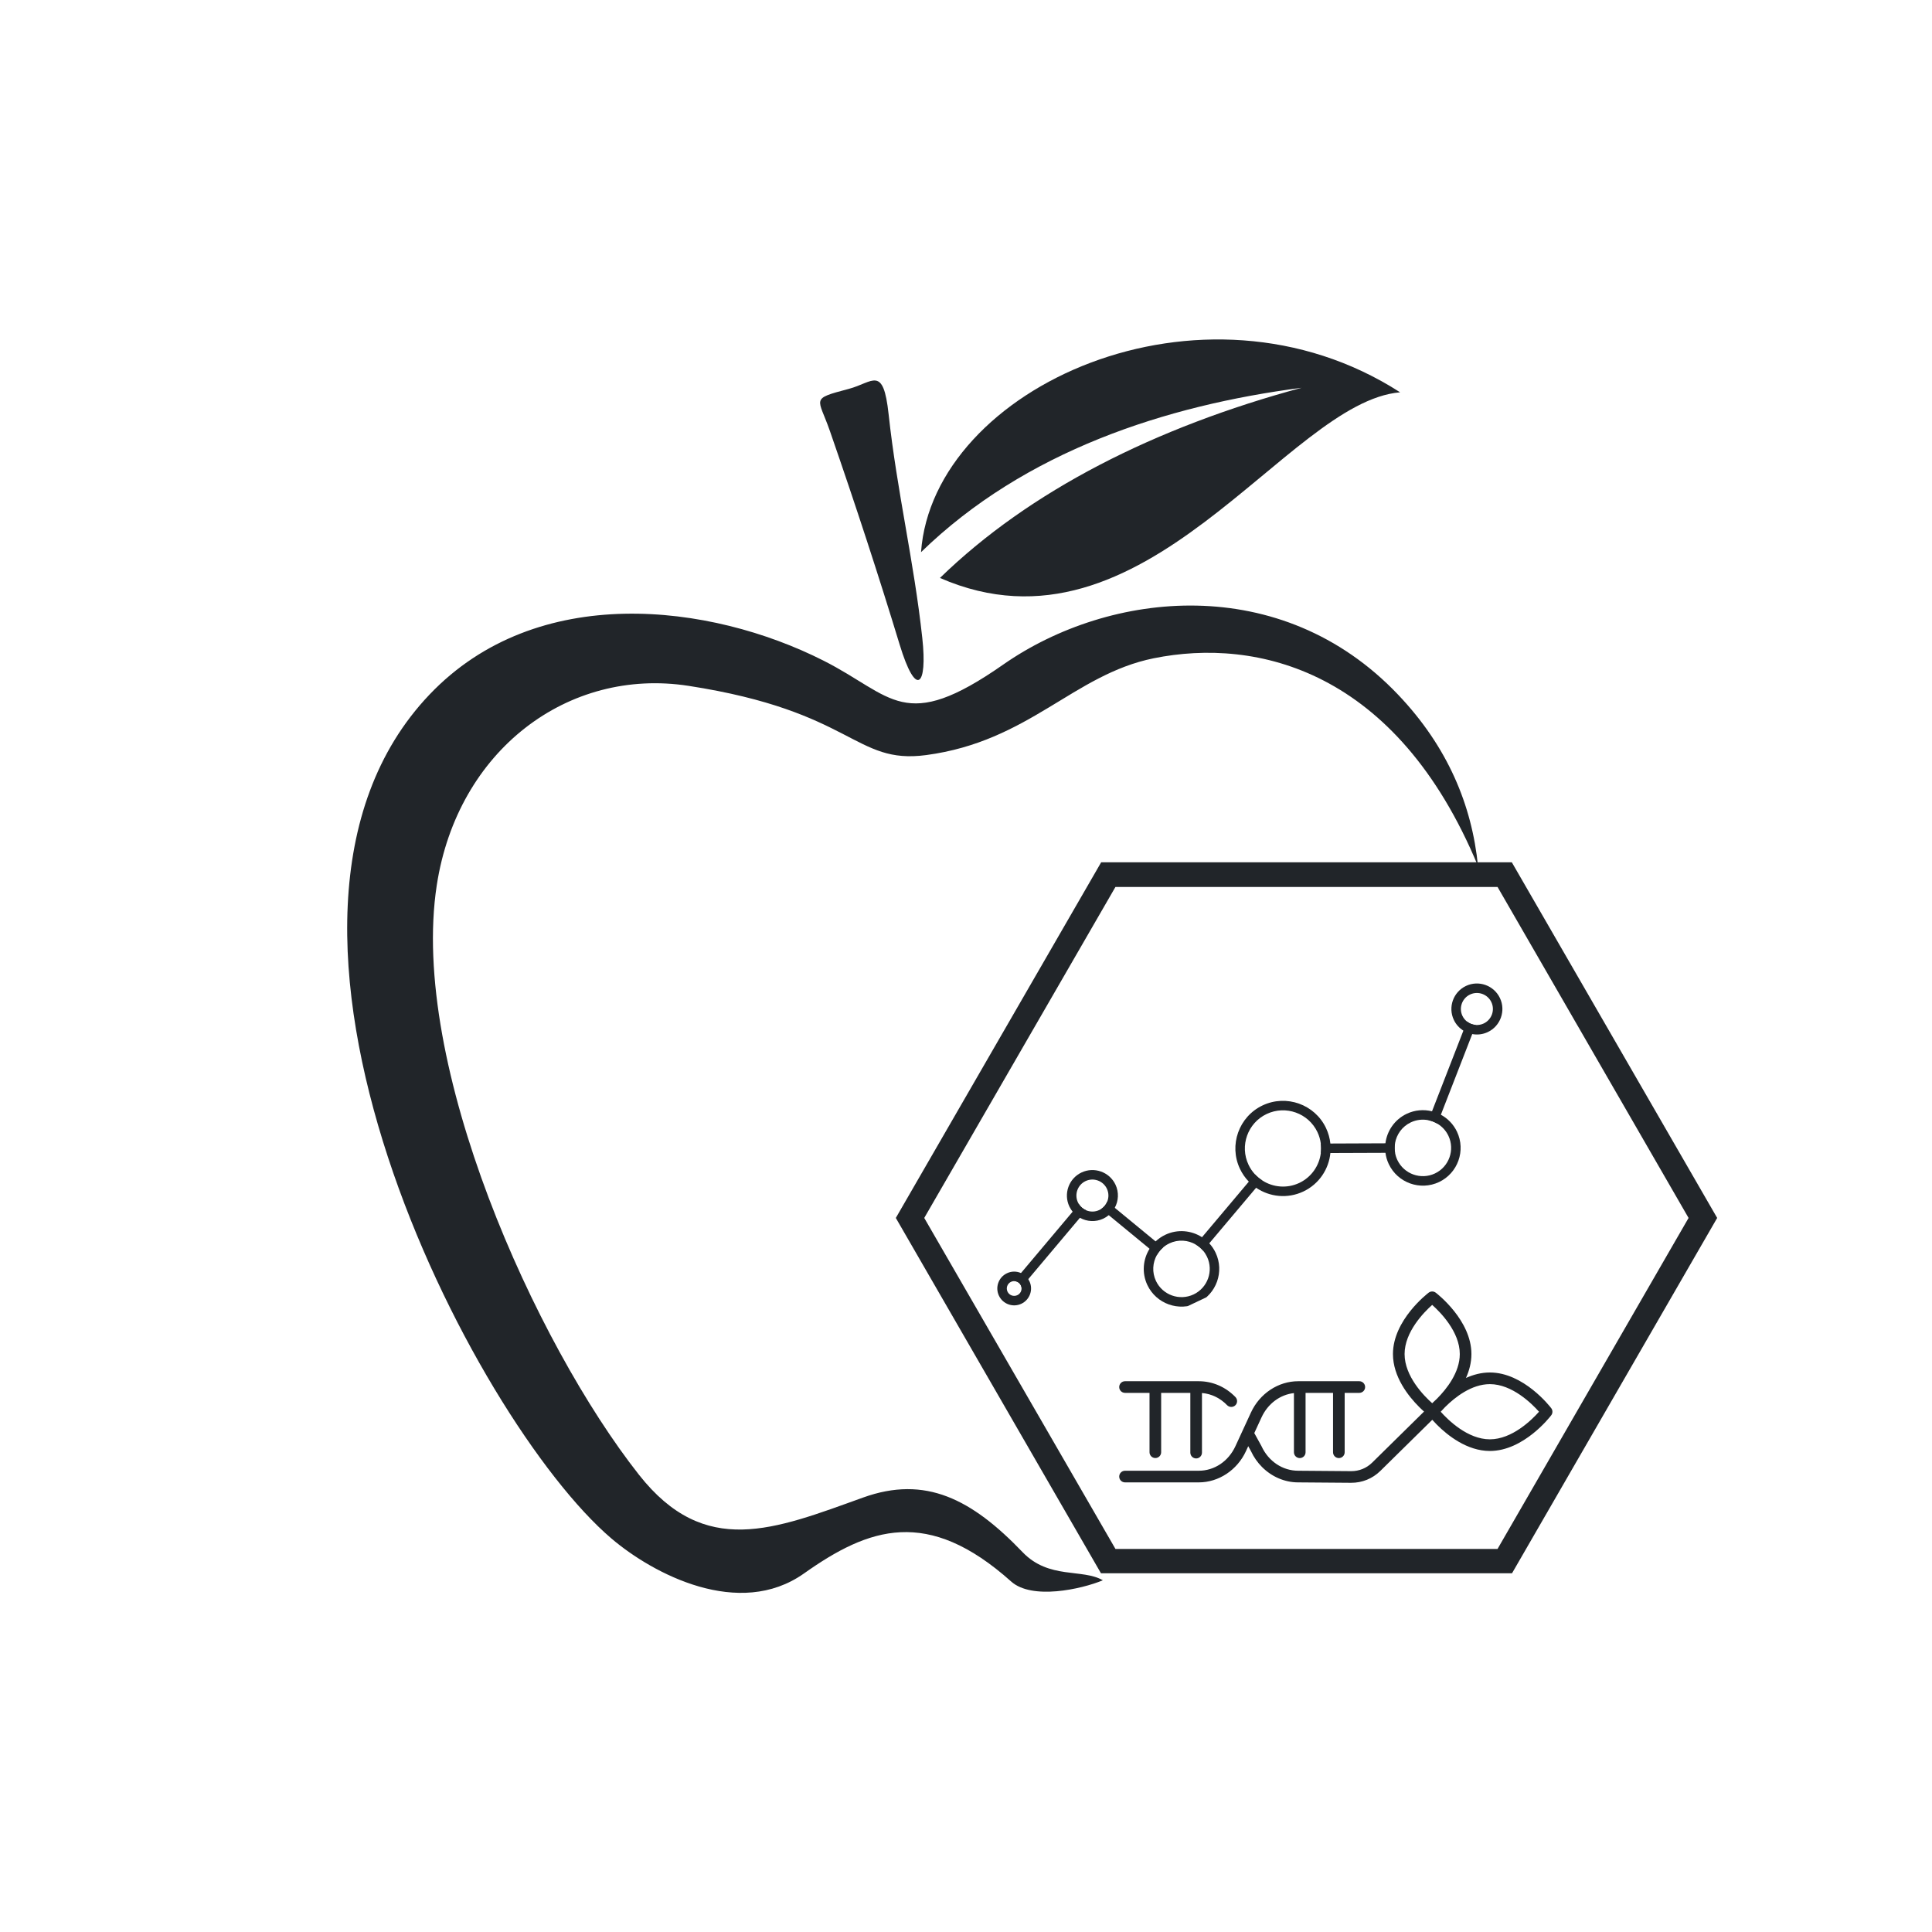
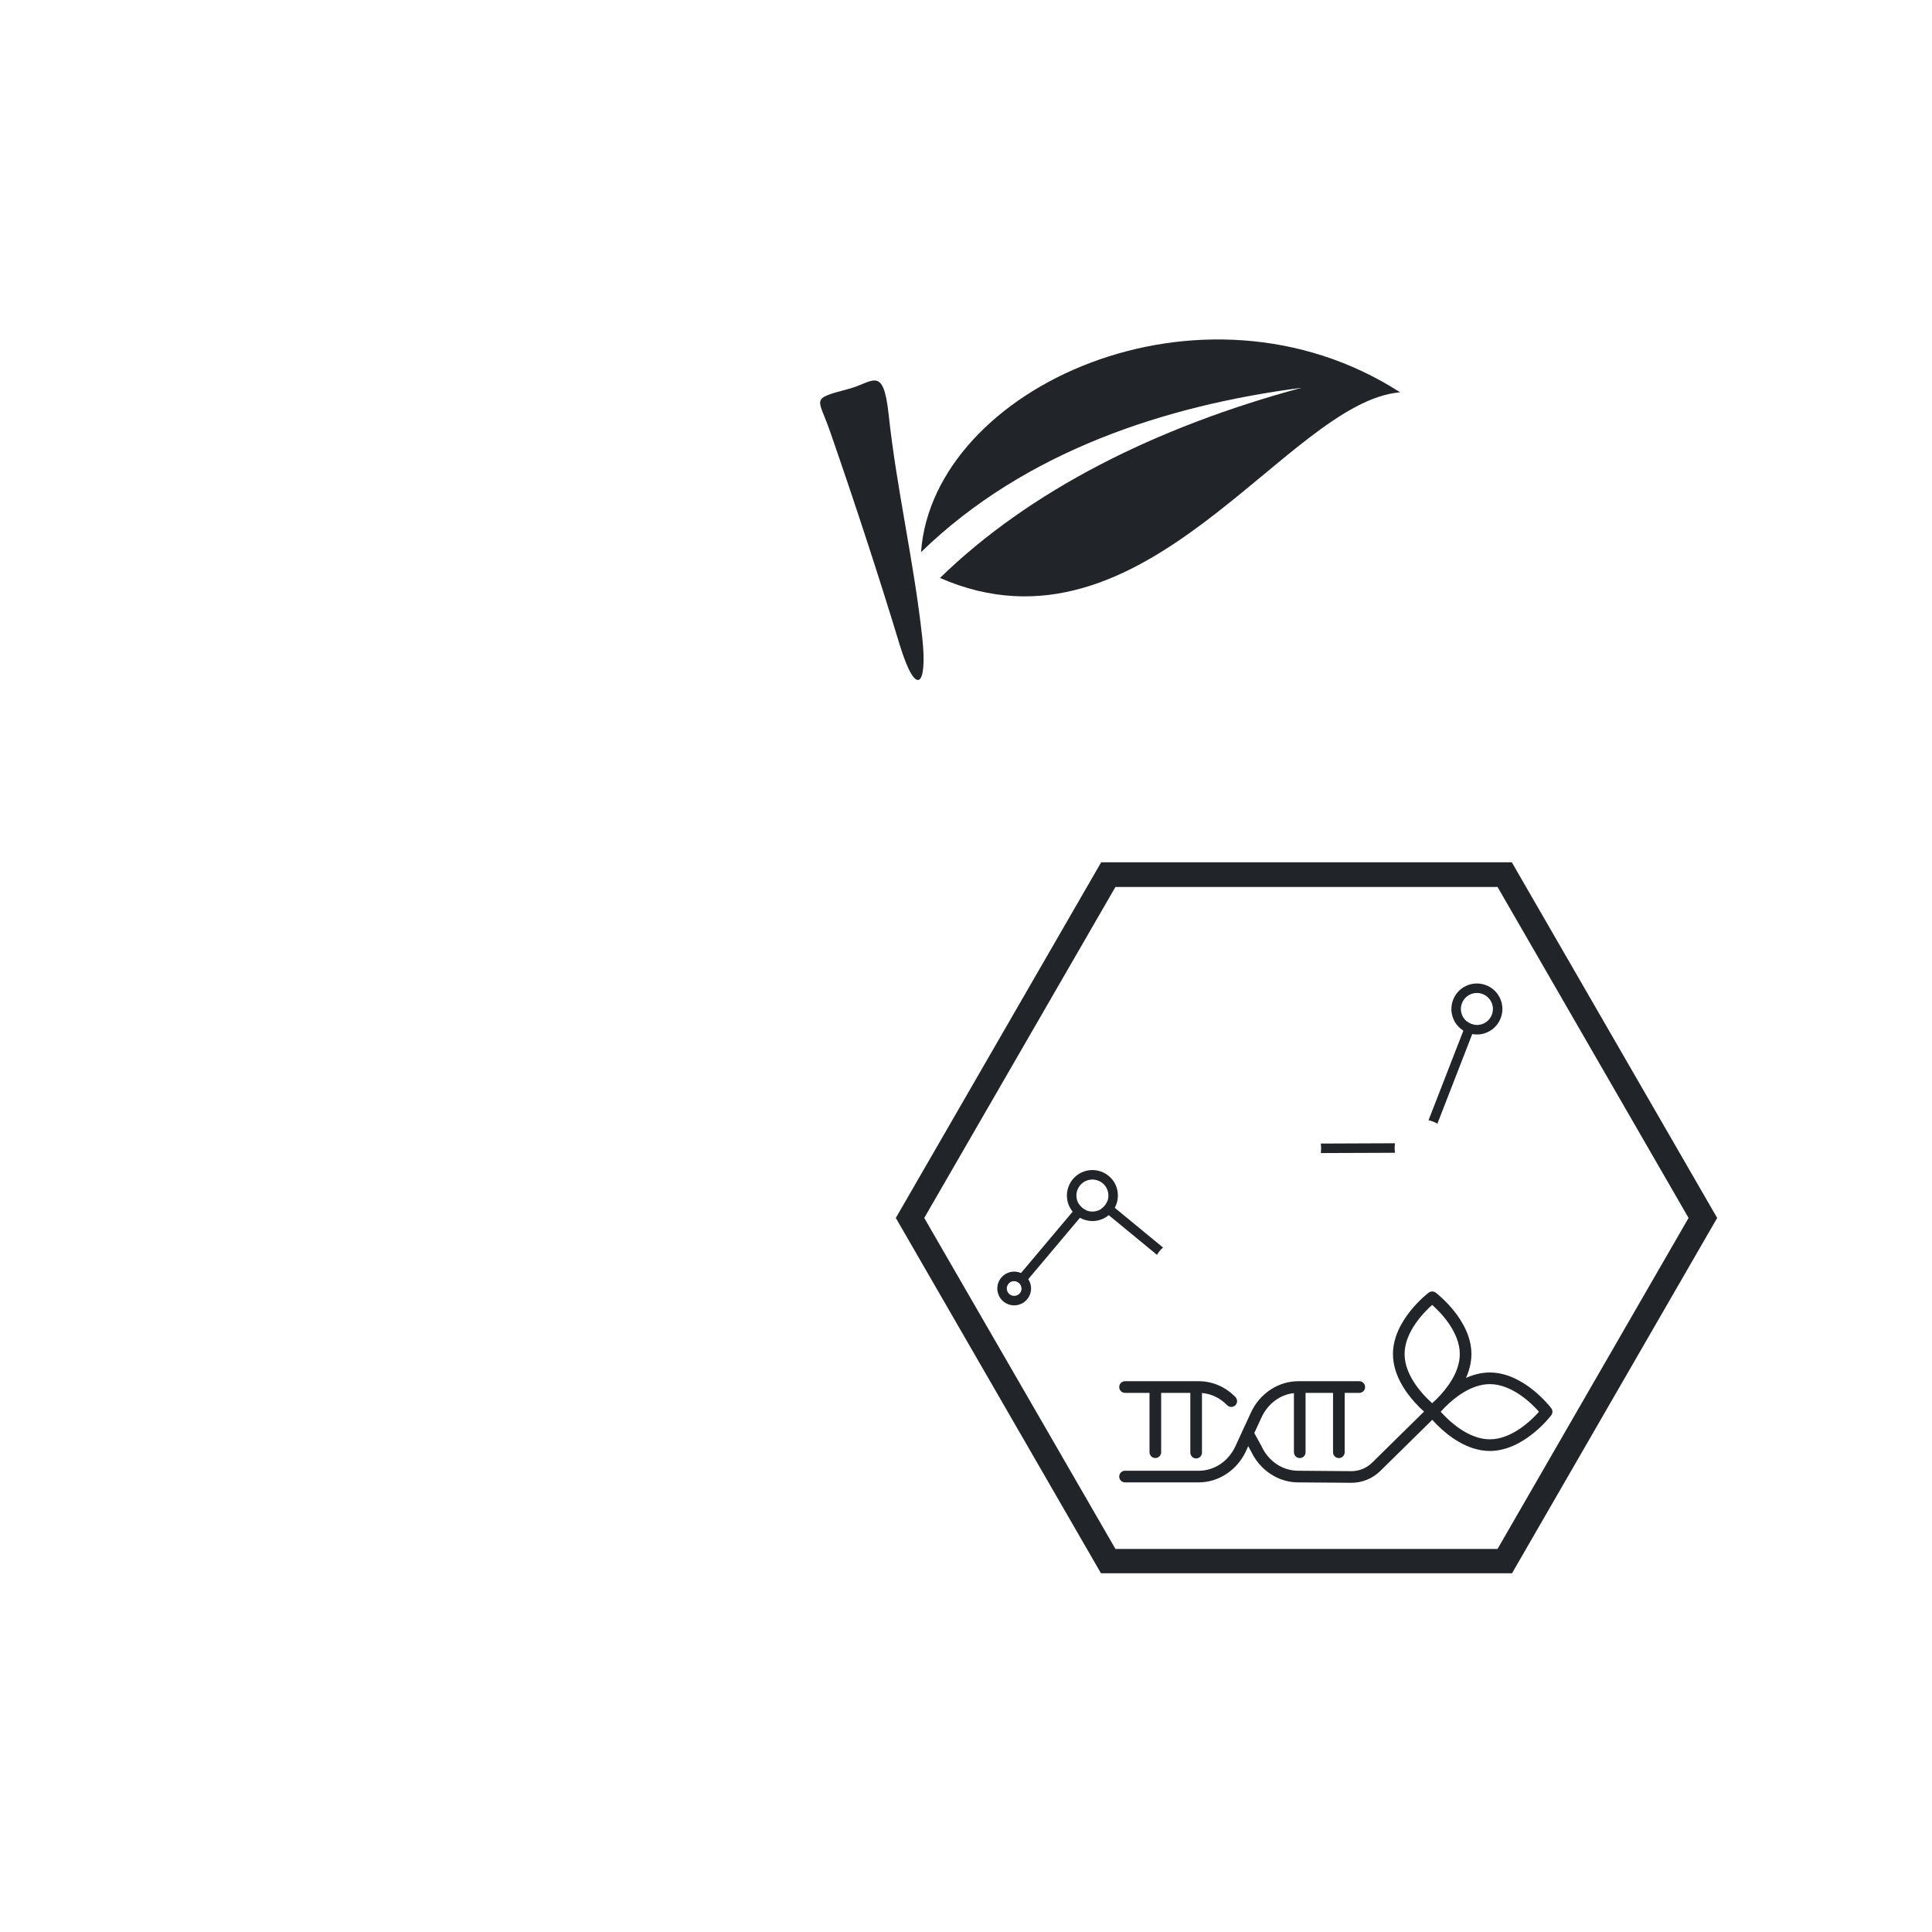
<svg xmlns="http://www.w3.org/2000/svg" width="500" zoomAndPan="magnify" viewBox="0 0 375 375" height="500" preserveAspectRatio="xMidYMid meet" version="1.0">
  <defs>
    <clipPath id="b4046f477c">
-       <path d="M 67 117 L 286.895 117 L 286.895 310 L 67 310 Z M 67 117 " clip-rule="nonzero" />
-     </clipPath>
+       </clipPath>
    <clipPath id="7b1042423c">
      <path d="M 173.832 167.375 L 333.582 167.375 L 333.582 305.375 L 173.832 305.375 Z M 173.832 167.375 " clip-rule="nonzero" />
    </clipPath>
    <clipPath id="b5569705d3">
      <path d="M 217 268 L 241 268 L 241 284 L 217 284 Z M 217 268 " clip-rule="nonzero" />
    </clipPath>
    <clipPath id="96b0c1fb86">
      <path d="M 257.605 228.238 L 303.211 273.848 L 253.363 323.699 L 207.754 278.09 Z M 257.605 228.238 " clip-rule="nonzero" />
    </clipPath>
    <clipPath id="5b69a1a08c">
      <path d="M 257.605 228.238 L 303.211 273.848 L 253.363 323.699 L 207.754 278.09 Z M 257.605 228.238 " clip-rule="nonzero" />
    </clipPath>
    <clipPath id="bceb19b434">
      <path d="M 217 250 L 302 250 L 302 288 L 217 288 Z M 217 250 " clip-rule="nonzero" />
    </clipPath>
    <clipPath id="ddf601207e">
      <path d="M 257.605 228.238 L 303.211 273.848 L 253.363 323.699 L 207.754 278.09 Z M 257.605 228.238 " clip-rule="nonzero" />
    </clipPath>
    <clipPath id="f6b94a42c8">
      <path d="M 257.605 228.238 L 303.211 273.848 L 253.363 323.699 L 207.754 278.09 Z M 257.605 228.238 " clip-rule="nonzero" />
    </clipPath>
    <clipPath id="48a43455f9">
      <path d="M 193 246 L 201 246 L 201 254 L 193 254 Z M 193 246 " clip-rule="nonzero" />
    </clipPath>
    <clipPath id="2a73009b59">
      <path d="M 187.145 237.582 L 289.465 189.035 L 303.609 218.852 L 201.293 267.395 Z M 187.145 237.582 " clip-rule="nonzero" />
    </clipPath>
    <clipPath id="f1fe9d9b54">
      <path d="M 187.145 237.582 L 289.465 189.035 L 303.609 218.852 L 201.293 267.395 Z M 187.145 237.582 " clip-rule="nonzero" />
    </clipPath>
    <clipPath id="f3f1f98939">
      <path d="M 207 227 L 217 227 L 217 238 L 207 238 Z M 207 227 " clip-rule="nonzero" />
    </clipPath>
    <clipPath id="789b62b5e2">
      <path d="M 187.145 237.582 L 289.465 189.035 L 303.609 218.852 L 201.293 267.395 Z M 187.145 237.582 " clip-rule="nonzero" />
    </clipPath>
    <clipPath id="e6d91ec3e3">
      <path d="M 187.145 237.582 L 289.465 189.035 L 303.609 218.852 L 201.293 267.395 Z M 187.145 237.582 " clip-rule="nonzero" />
    </clipPath>
    <clipPath id="5190b5d13c">
      <path d="M 222 238 L 237 238 L 237 254 L 222 254 Z M 222 238 " clip-rule="nonzero" />
    </clipPath>
    <clipPath id="c41ad4a6c6">
      <path d="M 187.145 237.582 L 289.465 189.035 L 303.609 218.852 L 201.293 267.395 Z M 187.145 237.582 " clip-rule="nonzero" />
    </clipPath>
    <clipPath id="8e57ebcb13">
      <path d="M 187.145 237.582 L 289.465 189.035 L 303.609 218.852 L 201.293 267.395 Z M 187.145 237.582 " clip-rule="nonzero" />
    </clipPath>
    <clipPath id="38d21b4a3e">
      <path d="M 219.328 242.82 L 233.109 236.281 L 239.652 250.062 L 225.867 256.605 Z M 219.328 242.82 " clip-rule="nonzero" />
    </clipPath>
    <clipPath id="94191453e8">
-       <path d="M 219.328 242.82 L 233.109 236.281 L 239.434 249.605 L 225.648 256.145 Z M 219.328 242.82 " clip-rule="nonzero" />
-     </clipPath>
+       </clipPath>
    <clipPath id="ee768866ee">
-       <path d="M 239 213 L 259 213 L 259 233 L 239 233 Z M 239 213 " clip-rule="nonzero" />
-     </clipPath>
+       </clipPath>
    <clipPath id="69ff49c7ba">
      <path d="M 187.145 237.582 L 289.465 189.035 L 303.609 218.852 L 201.293 267.395 Z M 187.145 237.582 " clip-rule="nonzero" />
    </clipPath>
    <clipPath id="5e16da017b">
      <path d="M 187.145 237.582 L 289.465 189.035 L 303.609 218.852 L 201.293 267.395 Z M 187.145 237.582 " clip-rule="nonzero" />
    </clipPath>
    <clipPath id="2b886d64ee">
      <path d="M 281 190 L 292 190 L 292 201 L 281 201 Z M 281 190 " clip-rule="nonzero" />
    </clipPath>
    <clipPath id="f738002c8c">
      <path d="M 187.145 237.582 L 289.465 189.035 L 303.609 218.852 L 201.293 267.395 Z M 187.145 237.582 " clip-rule="nonzero" />
    </clipPath>
    <clipPath id="1621b99170">
      <path d="M 187.145 237.582 L 289.465 189.035 L 303.609 218.852 L 201.293 267.395 Z M 187.145 237.582 " clip-rule="nonzero" />
    </clipPath>
    <clipPath id="09a80d1031">
      <path d="M 279.812 193.613 L 289.168 189.176 L 293.605 198.531 L 284.25 202.969 Z M 279.812 193.613 " clip-rule="nonzero" />
    </clipPath>
    <clipPath id="9aaf964819">
      <path d="M 279.812 193.613 L 289.016 189.25 L 293.453 198.602 L 284.25 202.969 Z M 279.812 193.613 " clip-rule="nonzero" />
    </clipPath>
    <clipPath id="9a521f4dfd">
      <path d="M 268 215 L 284 215 L 284 231 L 268 231 Z M 268 215 " clip-rule="nonzero" />
    </clipPath>
    <clipPath id="03fc0154c9">
-       <path d="M 187.145 237.582 L 289.465 189.035 L 303.609 218.852 L 201.293 267.395 Z M 187.145 237.582 " clip-rule="nonzero" />
-     </clipPath>
+       </clipPath>
    <clipPath id="de99039a13">
      <path d="M 187.145 237.582 L 289.465 189.035 L 303.609 218.852 L 201.293 267.395 Z M 187.145 237.582 " clip-rule="nonzero" />
    </clipPath>
    <clipPath id="ccf2a082b1">
      <path d="M 196 233 L 211 233 L 211 250 L 196 250 Z M 196 233 " clip-rule="nonzero" />
    </clipPath>
    <clipPath id="613bbdfcfb">
      <path d="M 187.145 237.582 L 289.465 189.035 L 303.609 218.852 L 201.293 267.395 Z M 187.145 237.582 " clip-rule="nonzero" />
    </clipPath>
    <clipPath id="eb666e52a3">
      <path d="M 187.145 237.582 L 289.465 189.035 L 303.609 218.852 L 201.293 267.395 Z M 187.145 237.582 " clip-rule="nonzero" />
    </clipPath>
    <clipPath id="dd7432b3b7">
      <path d="M 213 233 L 226 233 L 226 244 L 213 244 Z M 213 233 " clip-rule="nonzero" />
    </clipPath>
    <clipPath id="e1aa9d445f">
      <path d="M 187.145 237.582 L 289.465 189.035 L 303.609 218.852 L 201.293 267.395 Z M 187.145 237.582 " clip-rule="nonzero" />
    </clipPath>
    <clipPath id="d43a271ebd">
      <path d="M 187.145 237.582 L 289.465 189.035 L 303.609 218.852 L 201.293 267.395 Z M 187.145 237.582 " clip-rule="nonzero" />
    </clipPath>
    <clipPath id="5a430a6e48">
      <path d="M 232 227 L 246 227 L 246 243 L 232 243 Z M 232 227 " clip-rule="nonzero" />
    </clipPath>
    <clipPath id="39ffb2086a">
-       <path d="M 187.145 237.582 L 289.465 189.035 L 303.609 218.852 L 201.293 267.395 Z M 187.145 237.582 " clip-rule="nonzero" />
-     </clipPath>
+       </clipPath>
    <clipPath id="c8211b3a6d">
      <path d="M 187.145 237.582 L 289.465 189.035 L 303.609 218.852 L 201.293 267.395 Z M 187.145 237.582 " clip-rule="nonzero" />
    </clipPath>
    <clipPath id="62712ff73f">
      <path d="M 256 221 L 271 221 L 271 224 L 256 224 Z M 256 221 " clip-rule="nonzero" />
    </clipPath>
    <clipPath id="0c44f56d8b">
      <path d="M 187.145 237.582 L 289.465 189.035 L 303.609 218.852 L 201.293 267.395 Z M 187.145 237.582 " clip-rule="nonzero" />
    </clipPath>
    <clipPath id="d601981931">
      <path d="M 187.145 237.582 L 289.465 189.035 L 303.609 218.852 L 201.293 267.395 Z M 187.145 237.582 " clip-rule="nonzero" />
    </clipPath>
    <clipPath id="6855ea4d14">
      <path d="M 277 198 L 287 198 L 287 219 L 277 219 Z M 277 198 " clip-rule="nonzero" />
    </clipPath>
    <clipPath id="c628326dfd">
      <path d="M 187.145 237.582 L 289.465 189.035 L 303.609 218.852 L 201.293 267.395 Z M 187.145 237.582 " clip-rule="nonzero" />
    </clipPath>
    <clipPath id="66de0d4ee2">
      <path d="M 187.145 237.582 L 289.465 189.035 L 303.609 218.852 L 201.293 267.395 Z M 187.145 237.582 " clip-rule="nonzero" />
    </clipPath>
  </defs>
  <g clip-path="url(#b4046f477c)">
    <path fill="#212529" d="M 159.836 128.227 C 137.875 117.117 104.246 112.871 83.352 134.832 C 41.645 178.656 91.789 275.707 118.668 298.613 C 126.77 305.516 143.473 314.328 156.07 305.395 C 168.672 296.473 180.051 292.477 196.273 306.977 C 200.301 310.574 209.848 308.48 214.062 306.734 C 210.102 304.418 203.605 306.602 198.5 301.289 C 188.613 290.973 179.625 286.32 167.539 290.668 C 150.254 296.891 136.82 302.477 124.035 286.266 C 103.887 260.703 79.434 206.555 84.777 171.816 C 88.816 145.586 110.273 129.508 133.637 133.121 C 165.742 138.082 165.785 148.43 179.766 146.562 C 199.773 143.898 208.348 130.938 223.918 127.773 C 243.949 123.715 271.078 130.016 286.883 168.121 C 285.699 156.277 281 144.949 271.355 134.82 C 248.68 110.992 215.457 114.539 194.727 128.992 C 175.387 142.504 173.355 135.062 159.836 128.227 " fill-opacity="1" fill-rule="evenodd" />
  </g>
  <path fill="#212529" d="M 174.609 125.074 C 170.68 112.156 166.125 98.176 161.098 83.699 C 158.828 77.125 157.156 77.488 164.754 75.48 C 169.438 74.238 171.438 70.793 172.48 80.406 C 174.113 95.441 177.387 108.832 179.02 123.867 C 180.043 133.176 177.824 135.645 174.609 125.074 " fill-opacity="1" fill-rule="evenodd" />
  <path fill="#212529" d="M 178.77 107.176 C 181.082 75.148 233.359 51.434 271.762 76.148 C 249.668 77.957 222.297 129.574 182.445 112.18 C 199.863 95.246 224.215 82.941 252.629 75.27 C 226.277 78.695 198.949 87.551 178.77 107.176 " fill-opacity="1" fill-rule="evenodd" />
  <g clip-path="url(#7b1042423c)">
    <path fill="#212529" d="M 290.672 172.156 L 327.75 236.402 L 290.672 300.648 L 216.508 300.648 L 179.395 236.402 L 216.508 172.156 L 290.672 172.156 M 293.445 167.375 L 213.734 167.375 L 173.879 236.402 L 213.734 305.434 L 293.445 305.434 L 333.301 236.402 Z M 293.445 167.375 " fill-opacity="1" fill-rule="nonzero" />
  </g>
  <g clip-path="url(#b5569705d3)">
    <g clip-path="url(#96b0c1fb86)">
      <g clip-path="url(#5b69a1a08c)">
        <path fill="#212529" d="M 223.121 281.875 C 223.121 282.188 223.25 282.469 223.453 282.676 C 223.656 282.879 223.938 283.004 224.25 283.004 C 224.875 283.004 225.383 282.5 225.379 281.875 L 225.379 270.355 L 231.043 270.355 L 231.043 281.953 C 231.043 282.262 231.168 282.547 231.371 282.75 C 231.578 282.953 231.859 283.082 232.172 283.082 C 232.793 283.082 233.301 282.574 233.301 281.953 L 233.301 270.383 C 235.129 270.535 236.84 271.359 238.176 272.742 C 238.609 273.184 239.324 273.203 239.773 272.77 C 240.223 272.336 240.234 271.621 239.801 271.172 C 237.883 269.188 235.352 268.094 232.676 268.094 L 218.367 268.094 C 217.742 268.094 217.238 268.602 217.238 269.223 C 217.238 269.535 217.363 269.82 217.566 270.023 C 217.773 270.227 218.055 270.355 218.367 270.355 L 223.121 270.355 Z M 223.121 281.875 " fill-opacity="1" fill-rule="nonzero" />
      </g>
    </g>
  </g>
  <g clip-path="url(#bceb19b434)">
    <g clip-path="url(#ddf601207e)">
      <g clip-path="url(#f6b94a42c8)">
        <path fill="#212529" d="M 301.098 274.699 C 301.402 274.297 301.402 273.734 301.098 273.332 C 300.883 273.051 295.75 266.398 289.18 266.398 C 287.523 266.398 285.961 266.824 284.543 267.461 C 285.18 266.043 285.602 264.477 285.602 262.82 C 285.602 256.254 278.953 251.121 278.672 250.906 C 278.266 250.598 277.707 250.598 277.301 250.906 C 277.02 251.121 270.371 256.254 270.371 262.82 C 270.371 267.25 273.391 271.023 275.449 273.082 C 275.805 273.438 276.129 273.738 276.406 273.984 L 266.34 283.891 C 265.242 284.973 263.789 285.562 262.25 285.551 L 251.98 285.469 C 248.941 285.469 246.215 283.645 244.859 280.707 C 244.848 280.684 244.836 280.66 244.824 280.637 L 243.457 278.156 L 244.859 275.117 C 246.09 272.449 248.453 270.699 251.152 270.398 L 251.152 281.883 C 251.152 282.195 251.281 282.477 251.484 282.68 C 251.688 282.887 251.969 283.012 252.281 283.012 C 252.906 283.012 253.414 282.508 253.41 281.883 L 253.41 270.355 L 258.742 270.355 L 258.742 281.883 C 258.742 282.195 258.867 282.477 259.07 282.68 C 259.277 282.887 259.559 283.012 259.871 283.012 C 260.496 283.012 261 282.508 261 281.883 L 261 270.355 L 263.84 270.355 C 264.465 270.355 264.969 269.848 264.969 269.227 C 264.969 268.602 264.465 268.094 263.84 268.094 L 251.98 268.094 C 248.109 268.094 244.512 270.48 242.809 274.168 L 239.793 280.707 C 238.438 283.645 235.711 285.469 232.676 285.469 L 218.367 285.469 C 217.742 285.469 217.238 285.977 217.238 286.598 C 217.238 286.91 217.363 287.195 217.566 287.398 C 217.773 287.602 218.055 287.73 218.367 287.73 L 232.676 287.73 C 236.543 287.73 240.145 285.344 241.844 281.656 L 242.281 280.703 L 242.824 281.691 C 243.367 282.855 244.098 283.887 244.965 284.754 C 246.836 286.625 249.344 287.73 251.969 287.73 L 262.234 287.809 C 264.375 287.824 266.398 287.008 267.926 285.504 L 278.004 275.582 C 278.254 275.863 278.559 276.191 278.922 276.555 C 280.977 278.609 284.754 281.633 289.18 281.633 C 295.75 281.633 300.883 274.984 301.098 274.699 Z M 272.629 262.82 C 272.629 258.5 276.406 254.688 277.984 253.281 C 279.57 254.688 283.344 258.5 283.344 262.82 C 283.344 266.402 280.754 269.633 278.965 271.434 C 278.922 271.477 278.879 271.52 278.836 271.562 C 278.516 271.879 278.227 272.148 277.988 272.363 C 276.402 270.957 272.629 267.145 272.629 262.82 Z M 289.18 279.371 C 284.859 279.371 281.047 275.598 279.641 274.016 C 279.855 273.773 280.125 273.484 280.441 273.164 C 280.484 273.121 280.523 273.082 280.562 273.043 C 282.367 271.254 285.598 268.66 289.18 268.66 C 293.504 268.66 297.316 272.434 298.723 274.016 C 297.316 275.598 293.504 279.371 289.18 279.371 Z M 289.18 279.371 " fill-opacity="1" fill-rule="nonzero" />
      </g>
    </g>
  </g>
  <g clip-path="url(#48a43455f9)">
    <g clip-path="url(#2a73009b59)">
      <g clip-path="url(#f1fe9d9b54)">
        <path fill="#212529" d="M 197.465 251.391 C 196.754 251.727 195.898 251.426 195.559 250.711 C 195.219 249.996 195.523 249.141 196.238 248.801 C 196.434 248.707 196.645 248.664 196.852 248.664 C 197.387 248.668 197.898 248.969 198.145 249.484 C 198.203 249.602 198.242 249.727 198.262 249.855 C 198.367 250.473 198.059 251.109 197.465 251.391 Z M 199.582 248.285 C 199.227 247.75 198.73 247.344 198.172 247.098 C 197.328 246.727 196.34 246.711 195.449 247.137 C 193.816 247.91 193.117 249.867 193.895 251.5 C 194.668 253.133 196.621 253.828 198.254 253.055 C 199.887 252.281 200.586 250.324 199.812 248.691 C 199.742 248.547 199.664 248.414 199.582 248.285 " fill-opacity="1" fill-rule="nonzero" />
      </g>
    </g>
  </g>
  <g clip-path="url(#f3f1f98939)">
    <g clip-path="url(#789b62b5e2)">
      <g clip-path="url(#e6d91ec3e3)">
        <path fill="#212529" d="M 214.914 233.23 C 214.68 233.801 214.281 234.305 213.742 234.656 C 213.625 234.734 213.5 234.801 213.367 234.863 C 212.535 235.258 211.621 235.25 210.832 234.922 C 210.27 234.684 209.77 234.277 209.422 233.734 C 209.352 233.625 209.285 233.512 209.23 233.391 C 208.496 231.844 209.156 229.984 210.703 229.25 C 212.254 228.516 214.109 229.18 214.844 230.727 C 215.234 231.547 215.23 232.453 214.914 233.23 Z M 209.914 227.582 C 207.445 228.754 206.395 231.715 207.562 234.18 C 207.738 234.547 207.953 234.883 208.199 235.188 C 208.598 235.672 209.078 236.074 209.613 236.371 C 210.965 237.129 212.652 237.246 214.16 236.531 C 214.543 236.348 214.895 236.125 215.203 235.859 C 215.688 235.461 216.082 234.973 216.375 234.434 C 217.109 233.09 217.215 231.422 216.512 229.934 C 215.34 227.469 212.379 226.414 209.914 227.582 " fill-opacity="1" fill-rule="nonzero" />
      </g>
    </g>
  </g>
  <g clip-path="url(#5190b5d13c)">
    <g clip-path="url(#c41ad4a6c6)">
      <g clip-path="url(#8e57ebcb13)">
        <g clip-path="url(#38d21b4a3e)">
          <g clip-path="url(#94191453e8)">
            <path fill="#212529" d="M 231.68 251.246 C 228.949 252.539 225.672 251.371 224.375 248.641 C 223.578 246.957 223.711 245.074 224.57 243.566 C 224.875 243.039 225.266 242.555 225.742 242.145 C 226.105 241.828 226.523 241.555 226.98 241.336 C 228.68 240.531 230.594 240.68 232.105 241.566 C 232.633 241.871 233.113 242.273 233.516 242.75 C 233.816 243.105 234.074 243.504 234.285 243.941 C 235.578 246.672 234.414 249.949 231.68 251.246 Z M 234.719 241.328 C 234.297 240.867 233.82 240.469 233.309 240.141 C 231.242 238.809 228.562 238.543 226.188 239.668 C 225.477 240.008 224.848 240.445 224.301 240.957 C 223.848 241.387 223.457 241.863 223.133 242.383 C 221.844 244.438 221.594 247.086 222.707 249.434 C 224.441 253.082 228.82 254.641 232.469 252.91 C 236.121 251.18 237.68 246.797 235.949 243.148 C 235.625 242.465 235.211 241.855 234.719 241.328 " fill-opacity="1" fill-rule="nonzero" />
          </g>
        </g>
      </g>
    </g>
  </g>
  <g clip-path="url(#ee768866ee)">
    <g clip-path="url(#69ff49c7ba)">
      <g clip-path="url(#5e16da017b)">
        <path fill="#212529" d="M 256.371 223.809 C 256.07 226.238 254.57 228.473 252.199 229.602 C 249.797 230.738 247.086 230.469 245.004 229.121 C 244.488 228.793 244.012 228.395 243.59 227.938 C 243.094 227.398 242.668 226.781 242.34 226.086 C 240.59 222.398 242.168 217.977 245.852 216.227 C 249.543 214.477 253.965 216.055 255.715 219.742 C 256.059 220.465 256.27 221.211 256.367 221.965 C 256.445 222.582 256.445 223.199 256.371 223.809 Z M 245.062 214.562 C 240.461 216.746 238.488 222.273 240.676 226.875 C 241.121 227.816 241.707 228.648 242.395 229.355 C 242.828 229.801 243.301 230.199 243.809 230.543 C 246.434 232.332 249.914 232.723 252.988 231.266 C 256.027 229.824 257.922 226.93 258.227 223.801 C 258.285 223.191 258.285 222.574 258.223 221.957 C 258.117 220.941 257.84 219.926 257.379 218.949 C 255.195 214.348 249.668 212.379 245.062 214.562 " fill-opacity="1" fill-rule="nonzero" />
      </g>
    </g>
  </g>
  <g clip-path="url(#2b886d64ee)">
    <g clip-path="url(#f738002c8c)">
      <g clip-path="url(#1621b99170)">
        <g clip-path="url(#09a80d1031)">
          <g clip-path="url(#9aaf964819)">
            <path fill="#212529" d="M 287.996 198.652 C 287.496 198.891 286.965 198.98 286.449 198.945 C 285.824 198.898 285.223 198.668 284.73 198.273 C 284.371 197.988 284.066 197.621 283.855 197.176 C 283.121 195.629 283.785 193.77 285.332 193.035 C 286.879 192.301 288.738 192.965 289.473 194.512 C 290.207 196.059 289.543 197.918 287.996 198.652 Z M 284.543 191.371 C 282.074 192.543 281.02 195.5 282.191 197.969 C 282.609 198.855 283.266 199.559 284.043 200.043 C 284.566 200.371 285.152 200.598 285.762 200.711 C 286.75 200.898 287.809 200.785 288.789 200.32 C 291.254 199.148 292.309 196.188 291.137 193.723 C 289.969 191.254 287.008 190.203 284.543 191.371 " fill-opacity="1" fill-rule="nonzero" />
          </g>
        </g>
      </g>
    </g>
  </g>
  <g clip-path="url(#9a521f4dfd)">
    <g clip-path="url(#03fc0154c9)">
      <g clip-path="url(#de99039a13)">
        <path fill="#212529" d="M 278.531 227.762 C 275.801 229.059 272.523 227.891 271.227 225.16 C 271.012 224.699 270.863 224.23 270.781 223.75 C 270.672 223.137 270.672 222.512 270.773 221.91 C 271.062 220.199 272.148 218.652 273.832 217.855 C 274.945 217.324 276.152 217.207 277.277 217.438 C 277.883 217.562 278.465 217.789 278.996 218.109 C 279.898 218.645 280.652 219.441 281.137 220.457 C 282.43 223.191 281.262 226.465 278.531 227.762 Z M 279.672 216.371 C 279.129 216.074 278.551 215.852 277.953 215.703 C 276.363 215.305 274.633 215.434 273.039 216.188 C 270.691 217.305 269.211 219.512 268.91 221.914 C 268.836 222.523 268.832 223.141 268.918 223.762 C 269.008 224.5 269.223 225.238 269.559 225.949 C 271.293 229.602 275.672 231.16 279.324 229.43 C 282.973 227.699 284.531 223.32 282.801 219.668 C 282.109 218.207 280.996 217.086 279.672 216.371 " fill-opacity="1" fill-rule="nonzero" />
      </g>
    </g>
  </g>
  <g clip-path="url(#ccf2a082b1)">
    <g clip-path="url(#613bbdfcfb)">
      <g clip-path="url(#eb666e52a3)">
        <path fill="#212529" d="M 209.422 233.734 C 209.77 234.277 210.27 234.684 210.832 234.922 L 209.613 236.371 L 199.582 248.285 L 198.262 249.855 C 198.242 249.727 198.203 249.602 198.145 249.484 C 197.898 248.969 197.387 248.668 196.852 248.664 L 198.172 247.098 L 208.199 235.188 L 209.422 233.734 " fill-opacity="1" fill-rule="nonzero" />
      </g>
    </g>
  </g>
  <g clip-path="url(#dd7432b3b7)">
    <g clip-path="url(#e1aa9d445f)">
      <g clip-path="url(#d43a271ebd)">
        <path fill="#212529" d="M 224.301 240.957 L 225.742 242.145 C 225.266 242.555 224.875 243.039 224.57 243.566 L 223.133 242.383 L 215.203 235.859 L 213.742 234.656 C 214.281 234.305 214.68 233.801 214.914 233.23 L 216.375 234.434 L 224.301 240.957 " fill-opacity="1" fill-rule="nonzero" />
      </g>
    </g>
  </g>
  <g clip-path="url(#5a430a6e48)">
    <g clip-path="url(#39ffb2086a)">
      <g clip-path="url(#c8211b3a6d)">
        <path fill="#212529" d="M 243.59 227.938 C 244.012 228.395 244.488 228.793 245.004 229.121 L 243.809 230.543 L 234.719 241.328 L 233.516 242.75 C 233.113 242.273 232.633 241.871 232.105 241.566 L 233.309 240.141 L 242.395 229.355 L 243.59 227.938 " fill-opacity="1" fill-rule="nonzero" />
      </g>
    </g>
  </g>
  <g clip-path="url(#62712ff73f)">
    <g clip-path="url(#0c44f56d8b)">
      <g clip-path="url(#d601981931)">
        <path fill="#212529" d="M 268.91 221.914 L 270.773 221.91 C 270.672 222.512 270.672 223.137 270.781 223.75 L 268.918 223.762 L 258.227 223.801 L 256.371 223.809 C 256.445 223.199 256.445 222.582 256.367 221.965 L 258.223 221.957 L 268.91 221.914 " fill-opacity="1" fill-rule="nonzero" />
      </g>
    </g>
  </g>
  <g clip-path="url(#6855ea4d14)">
    <g clip-path="url(#c628326dfd)">
      <g clip-path="url(#66de0d4ee2)">
        <path fill="#212529" d="M 286.449 198.945 L 285.762 200.711 L 279.672 216.371 L 278.996 218.109 C 278.465 217.789 277.883 217.562 277.277 217.438 L 277.953 215.703 L 284.043 200.043 L 284.73 198.273 C 285.223 198.668 285.824 198.898 286.449 198.945 " fill-opacity="1" fill-rule="nonzero" />
      </g>
    </g>
  </g>
</svg>